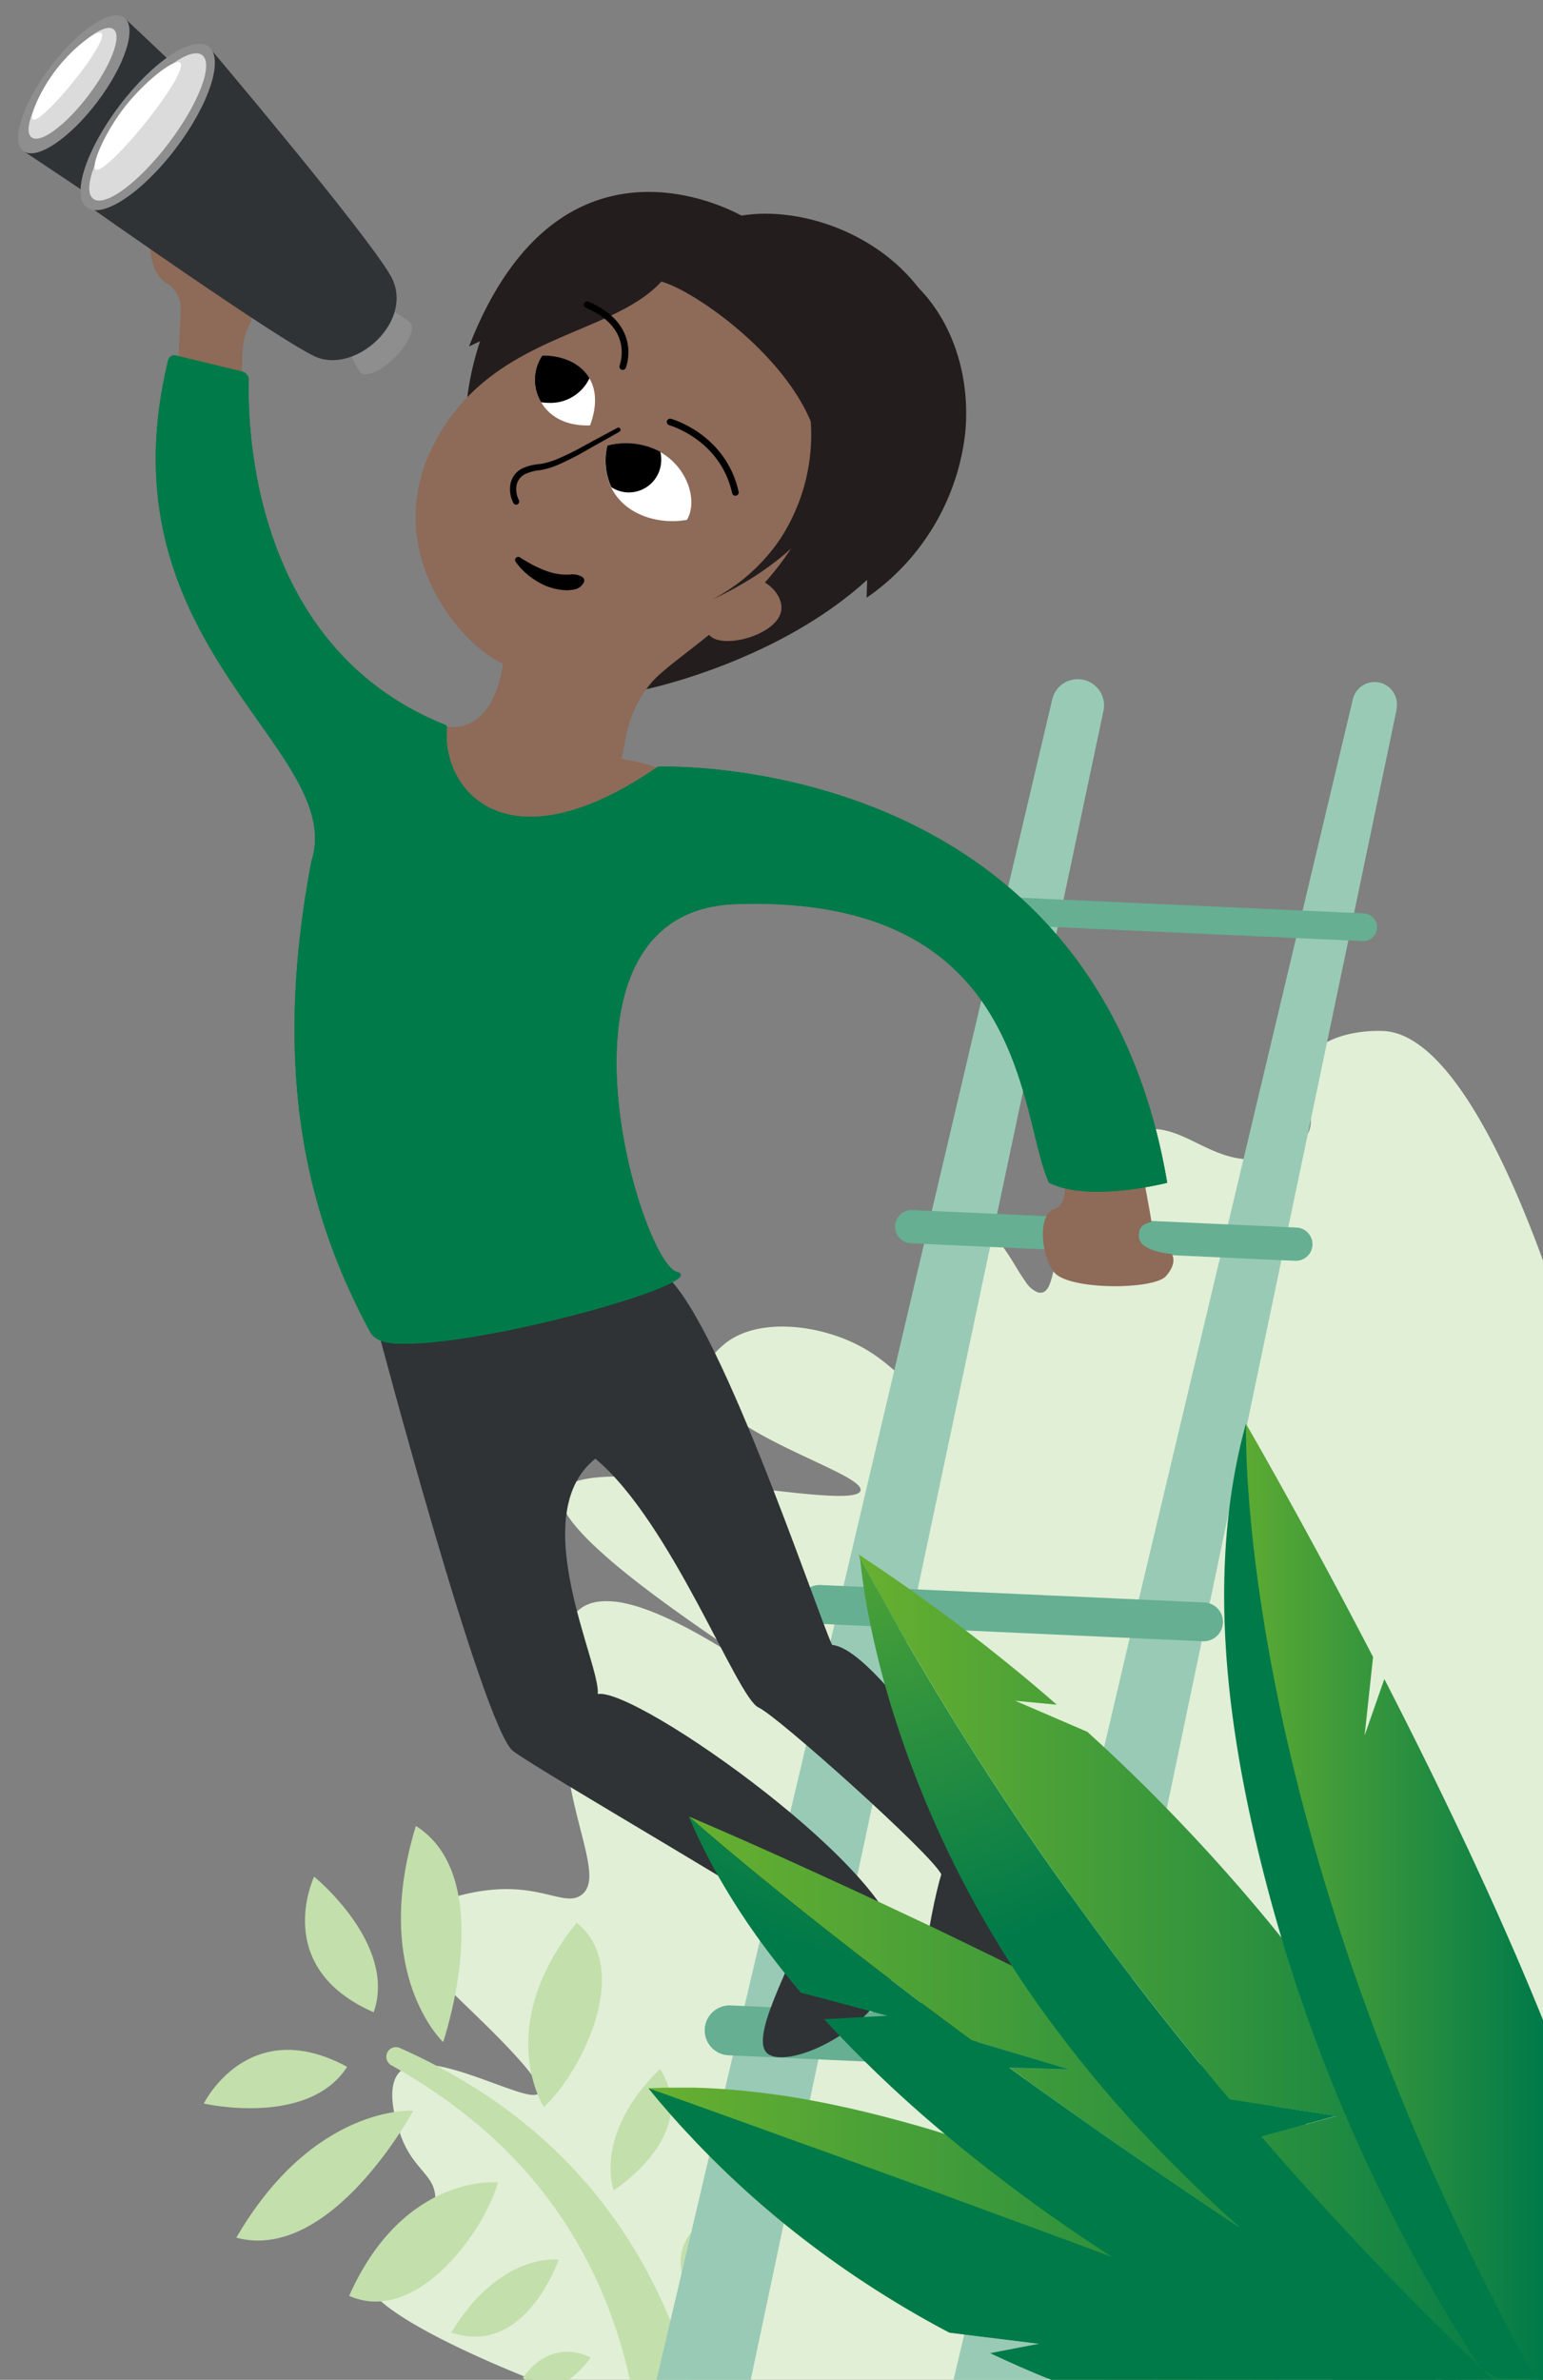
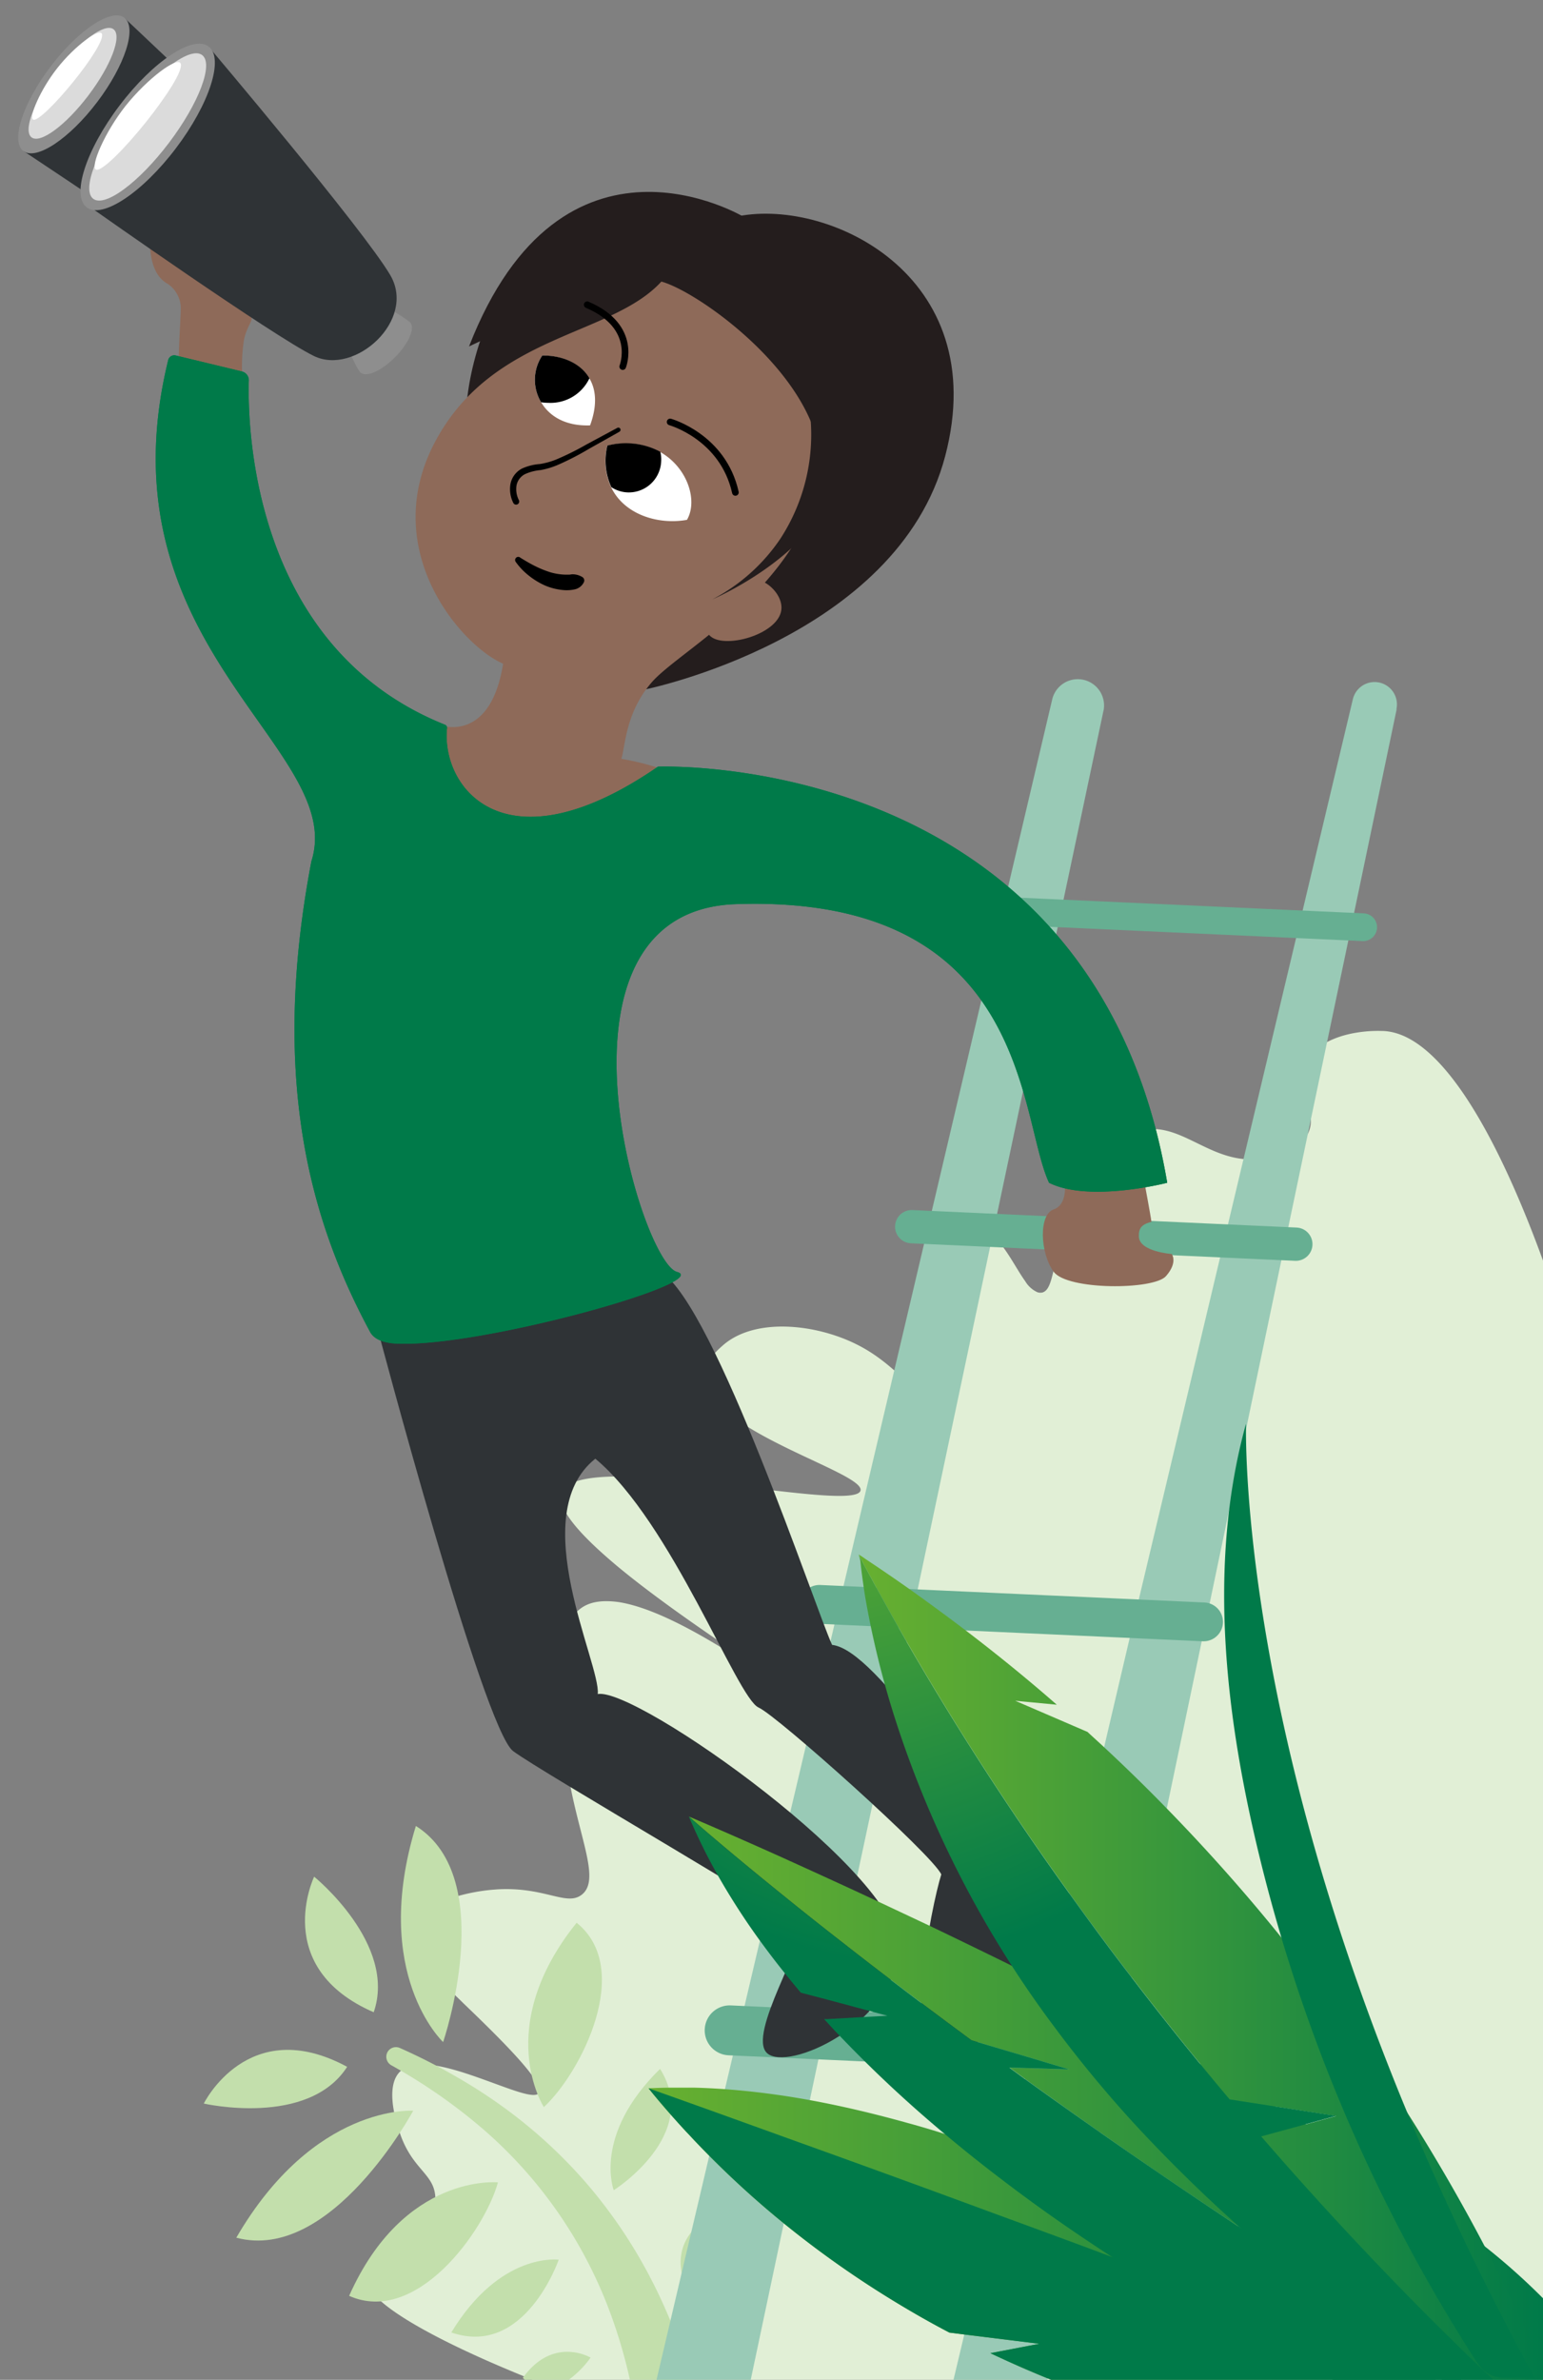
<svg xmlns="http://www.w3.org/2000/svg" xmlns:xlink="http://www.w3.org/1999/xlink" width="243.526" height="375.395" viewBox="0 0 243.526 375.395">
  <rect x="0" y="0" width="243.526" height="375.395" fill="#808080" stroke="none" />
  <defs>
    <linearGradient id="linear-gradient" y1="0.5" x2="1" y2="0.5" gradientUnits="objectBoundingBox">
      <stop offset="0" stop-color="#68b030" />
      <stop offset="1" stop-color="#007a49" />
    </linearGradient>
    <linearGradient id="linear-gradient-2" x1="0" x2="1" xlink:href="#linear-gradient" />
    <linearGradient id="linear-gradient-3" x1="0" x2="1" xlink:href="#linear-gradient" />
    <radialGradient id="radial-gradient" cx="0.327" cy="-2.263" r="1.859" gradientTransform="translate(0.315) scale(0.37 1)" xlink:href="#linear-gradient" />
    <radialGradient id="radial-gradient-2" cx="0.274" cy="-0.689" r="0.962" gradientTransform="translate(0.145) scale(0.711 1)" xlink:href="#linear-gradient" />
    <radialGradient id="radial-gradient-3" cx="0.075" cy="-0.153" r="0.657" gradientTransform="translate(-0.15) scale(1.3 1)" xlink:href="#linear-gradient" />
    <linearGradient id="linear-gradient-4" x1="0" x2="1" xlink:href="#linear-gradient" />
    <radialGradient id="radial-gradient-4" cx="-1.021" cy="0.005" r="0.567" gradientTransform="translate(-1.033) scale(3.067 1)" xlink:href="#linear-gradient" />
  </defs>
  <g id="Person" transform="translate(-10.991 -19.197)">
    <path id="Path_4175" data-name="Path 4175" d="M258.44,229.045v176.54H98.962C82.711,399.078,72.639,393.12,72.91,389.85c.27-2.893,8.941-6.261,10.473-11.334a5.04,5.04,0,0,0,.18-2.3c-.352-2.4-2.2-3.475-3.884-6.081a15.364,15.364,0,0,1-1.59-3.278,26.6,26.6,0,0,1-.885-3.065c-.516-2.344-.738-5.327.885-6.859a1.525,1.525,0,0,1,.18-.156c2.221-1.819,6.8-.688,11.195.819,1.991.68,3.95,1.426,5.622,2.016h0c2.459.869,4.311,1.385,4.852.779a.082.082,0,0,0,0-.049c.992-1.418-4.819-7.376-11.817-14.079-.82-.82-1.639-1.582-2.459-2.393-4.368-4.171-7.187-6.212-6.7-8.81a4.827,4.827,0,0,1,1.737-2.663c2.565-2.213,7.458-3.7,11.785-4.1l.82-.066a24.232,24.232,0,0,1,5.433.27c3.966.639,6.228,1.918,7.974.582,2.852-2.188,0-8.121-1.737-16.948v-.115c-1.008-5.114-4.671-24.069,1.852-28.29,1.483-.967,3.45-1.131,5.737-.819,6.958,1.09,16.48,7.261,21.66,10.654,2.188,1.442,3.6,2.393,3.7,2.254s-1.524-1.311-4.147-3.09h0c-5.261-3.581-14.464-9.7-21.357-15.415-5.737-4.794-9.933-9.3-8.8-11.793,2.2-4.843,23.922-1.164,37.091.188,5.638.582,9.7.738,10.014-.377.426-1.557-6.72-4.188-13.415-7.621-5.9-3.024-11.473-6.671-11.154-10.752.156-2.18,1.926-3.729,2.844-4.54h0c5.081-4.466,14.694-3.368,21.086-.172,5.737,2.844,8.089,7,9.547,6.245s-1.311-5.3-.41-11.555,5.433-13.112,9.539-13.063h.057c3.581.115,5.794,5.507,7.9,8.416a4.311,4.311,0,0,0,1.934,1.746,1.443,1.443,0,0,0,.672.057h.049c1.9-.451,1.549-4.786,3.975-11h0c.188-.484.385-.967.615-1.475,2.082-4.72,5.138-11.58,10.752-13.063a8.014,8.014,0,0,1,2.327-.27c5.827.156,10.441,6.351,18.382,4.434l.82-.213a8.053,8.053,0,0,0,4.819-3.008c2.557-3.893-2.508-8.613,0-12.121,1.918-2.672,5.1-3.794,7.728-4.253a20.859,20.859,0,0,1,4.335-.3h.131C243.68,193.33,253.121,214.425,258.44,229.045Z" transform="translate(-3.923 -11.001)" fill="#e1efd6" />
    <path id="Path_4176" data-name="Path 4176" d="M124.183,416.429H114.53a79.581,79.581,0,0,0-3.45-11.473,70.609,70.609,0,0,0-19.734-28.077,86.738,86.738,0,0,0-14.489-10.072h0a1.541,1.541,0,0,1-.582-2.073,1.524,1.524,0,0,1,1.942-.647,92.359,92.359,0,0,1,8.974,4.573,82.176,82.176,0,0,1,7.1,4.565A77.34,77.34,0,0,1,108.08,385.9a78.1,78.1,0,0,1,10.162,15.374c.082.148.156.3.229.443a88.984,88.984,0,0,1,5.712,14.71Z" transform="translate(-4.125 -21.845)" fill="#c3dfac" />
    <path id="Path_4177" data-name="Path 4177" d="M78.73,374.664s-15.636-1.1-27.921,20.029C65.806,398.7,78.73,374.664,78.73,374.664Z" transform="translate(-2.523 -22.523)" fill="#c3dfac" />
    <path id="Path_4178" data-name="Path 4178" d="M85.208,360.8s-11.473-10.719-4.3-34.092C94.042,334.969,85.208,360.8,85.208,360.8Z" transform="translate(-4.281 -19.485)" fill="#c3dfac" />
    <path id="Path_4179" data-name="Path 4179" d="M93.309,386.729s-14.858-1.5-23.487,17.9C80.434,409.355,91.194,394.383,93.309,386.729Z" transform="translate(-3.728 -23.286)" fill="#c3dfac" />
    <path id="Path_4180" data-name="Path 4180" d="M102.466,372.085s-8.138-12.53,5.171-29.076C116.692,350.286,108.3,366.7,102.466,372.085Z" transform="translate(-5.64 -20.518)" fill="#c3dfac" />
    <path id="Path_4181" data-name="Path 4181" d="M103.988,399.756s-9.2-1.3-16.948,11.473C98.653,415.245,103.988,399.756,103.988,399.756Z" transform="translate(-4.819 -24.111)" fill="#c3dfac" />
    <path id="Path_4182" data-name="Path 4182" d="M114.375,386.757s-3.368-8.67,7.31-19.136C128.241,378.021,114.375,386.757,114.375,386.757Z" transform="translate(-6.519 -22.077)" fill="#c3dfac" />
    <path id="Path_4183" data-name="Path 4183" d="M109.783,416.181a15.619,15.619,0,0,1-3.45,3.5H99.417c-.107-.09-.221-.2-.328-.3C103.9,412.682,109.783,416.181,109.783,416.181Z" transform="translate(-5.582 -25.096)" fill="#c3dfac" />
    <path id="Path_4184" data-name="Path 4184" d="M126.1,402.246s-2.532-6.359,4.827-10.055C135.144,397.968,126.1,402.246,126.1,402.246Z" transform="translate(-7.267 -23.634)" fill="#c3dfac" />
    <path id="Path_4185" data-name="Path 4185" d="M45.331,372.884s7-14.235,22.627-5.794C61.8,376.662,45.331,372.884,45.331,372.884Z" transform="translate(-2.176 -21.874)" fill="#c3dfac" />
    <path id="Path_4186" data-name="Path 4186" d="M63.827,335.248s-6.884,14.3,9.4,21.389C76.963,345.885,63.827,335.248,63.827,335.248Z" transform="translate(-3.256 -20.026)" fill="#c3dfac" />
    <path id="Path_4187" data-name="Path 4187" d="M192.179,138.455l-6.786,32.068-.688,3.278h0l-5.229,24.717h0l-4.286,20.25-.369,1.737-12.137,57.366-.475,2.262-1.115,5.327-1.778,8.523-.516,2.459-.049.213h0l-3.04,14.374h0l-2.418,11.309h0l-.475,2.245-1.754,8.285-1.934,9.138-.606,2.876-.09.434L148,347.366l-.385,1.811-1.811,8.58-1.426,6.736-2.672,12.653-5.22,24.684H121.619l2-8.5,1.565-6.654,4.753-20.16,1.565-6.654.9-3.827,2.188-9.269,3.344-14.21,1.278-5.417.729-3.1,1.131-4.8,1.639-6.884h0l2.516-10.654,3.852-16.39,1.336-5.655,14.038-59.6,2.393-10.154,6.04-25.667,3.327-14.128.9-3.8,6.982-29.65a4.147,4.147,0,0,1,8.089,1.8Z" transform="translate(-7.01 -7.247)" fill="#99cab6" />
    <path id="Path_4188" data-name="Path 4188" d="M241.6,138.355l-7.171,34.289-1,4.786-9.474,45.213-6,28.683-.172.82-2.541,12.162h0l-9.933,47.475-5.565,26.61-1.475,7.056-2.36,11.342v.115l-1.221,5.827-1.877,8.7-1.533,7.482-.3,1.475-4.45,21.25-.049.229H171.658l1.7-7.146,4.548-19.136,1.278-5.376.9-3.77,2.885-12.014.41-1.721.393-1.639.508-2.147,1.229-5.138.049-.213.992-4.171,3.393-14.268,5.483-23.053,4.753-20.267,14.178-59.6,5.786-24.315,6.1-25.626,8.433-35.452a3.527,3.527,0,1,1,6.884,1.541Z" transform="translate(-10.18 -7.278)" fill="#99cab6" />
    <line id="Line_51" data-name="Line 51" x2="60.628" y2="2.762" transform="translate(165.509 162.694)" fill="none" stroke="#66af92" stroke-linecap="round" stroke-miterlimit="10" stroke-width="4.375" />
    <line id="Line_52" data-name="Line 52" x2="60.628" y2="2.762" transform="translate(154.88 212.692)" fill="none" stroke="#66af92" stroke-linecap="round" stroke-miterlimit="10" stroke-width="5.25" />
    <line id="Line_53" data-name="Line 53" x2="60.628" y2="2.762" transform="translate(140.317 272.271)" fill="none" stroke="#66af92" stroke-linecap="round" stroke-miterlimit="10" stroke-width="6.125" />
    <line id="Line_54" data-name="Line 54" x2="60.628" y2="2.754" transform="translate(126.148 339.463)" fill="none" stroke="#66af92" stroke-linecap="round" stroke-miterlimit="10" stroke-width="7.875" />
    <path id="Path_4189" data-name="Path 4189" d="M76.97,78.718C74.8,80.89,72.34,82,71.48,81.086s-4.679-9.1-2.508-11.277,9.515,2.6,10.375,3.417S79.142,76.546,76.97,78.718Z" transform="translate(-3.632 -3.171)" fill="#8e8e8e" />
    <path id="Path_4190" data-name="Path 4190" d="M133.459,55.5s-28.74-17.357-43.434,20.39Z" transform="translate(-5.008 -2.048)" fill="#241d1d" />
-     <path id="Path_4191" data-name="Path 4191" d="M158.863,62.822C169.1,67.739,173.614,79.27,172.59,90.161a36.534,36.534,0,0,1-13.637,24.659q-.942.754-1.942,1.426Z" transform="translate(-9.252 -2.764)" fill="#241d1d" />
    <path id="Path_4192" data-name="Path 4192" d="M40.813,78.111l9.99,2.237a28.6,28.6,0,0,1,.279-5.368c.41-2.073,1.385-3.024,1.2-3.54-.992-2.77,1.959-8.867,2.672-9.015S37.142,52.3,37.142,52.3s-3,11.113,1.918,13.768a4.712,4.712,0,0,1,2.065,3.721C41.1,71.834,40.813,75.153,40.813,78.111Z" transform="translate(-1.6 -2.098)" fill="#8e6a59" />
    <path id="Path_4193" data-name="Path 4193" d="M14.927,43.2s39.632,26.4,45.434,30.56,14.751-5.081,11.473-10.654S30.858,22.2,30.858,22.2Z" transform="translate(-0.249 -0.19)" fill="#2f3336" />
    <path id="Path_4194" data-name="Path 4194" d="M26.922,52.843s28.142,19.84,34.608,23S77.757,70.209,73.6,63.1,44.919,27.045,44.919,27.045Z" transform="translate(-1.009 -0.497)" fill="#2f3336" />
    <path id="Path_4195" data-name="Path 4195" d="M89.49,87.2c.336-15.128,12.735-44.082,42.328-31.642,14.456-3.36,40.886,8.949,33.322,37.7s-47.4,36.813-47.4,36.813Z" transform="translate(-4.974 -2.112)" fill="#241d1d" />
    <path id="Path_4196" data-name="Path 4196" d="M119.677,66.619c6.556,1.762,29.88,18.578,24.331,34.338s-21.684,24.077-25.848,28.872S114,139.917,113.367,141.9a41.517,41.517,0,0,1,8.2,2.27L111.6,157.913l-29.88-2.024-2.778-12.981,5.925-6.3s7.818,2.893,9.834-9.711c-6.679-2.9-19.791-18.029-10.711-35.051S111.736,75.314,119.677,66.619Z" transform="translate(-4.306 -3.005)" fill="#8e6a59" />
    <path id="Path_4197" data-name="Path 4197" d="M74.6,242.245s16.718,63.193,21.414,66.668,43.656,25.864,45.073,27.814-8.244,16.9-4.991,19.832,19.668-4.45,20.758-16.079-41.394-41.713-47.491-40.574c.492-4.72-11.547-28.216-.385-37.124,12.014,9.957,22.381,37.763,25.766,39.247,2.917,1.278,27.5,23.282,28.839,26.331-1.516,4.778-6.7,29.937.82,29.5s20.668-28.3,12.1-34.313-22.84-30.552-30.158-31.4c-2.655-5.737-18.439-53.375-26.978-58.817S74.6,242.245,74.6,242.245Z" transform="translate(-4.03 -13.49)" fill="#2f3336" />
    <path id="Path_4198" data-name="Path 4198" d="M202.778,218.463s.951,5.04,1.074,6.064c-1.639.4-2.024,1.082-1.983,2.327.082,2.385,5.188,2.737,5.188,2.737s1.016,1.311-.918,3.5-15.571,2.237-17.718-.7-2.4-9.015,0-9.834,1.713-4.679,1.713-4.679Z" transform="translate(-11.134 -12.589)" fill="#8e6a59" />
    <path id="Path_4199" data-name="Path 4199" d="M98.555,113.072c.762.475,1.565.951,2.352,1.344a16.547,16.547,0,0,0,2.409.983,9.277,9.277,0,0,0,2.4.385h.59c.2,0,.377-.066.574-.057a2.991,2.991,0,0,1,1.393.361l.115.066a.631.631,0,0,1,.254.82,2.1,2.1,0,0,1-1.328,1.106,5.941,5.941,0,0,1-1.639.156,9.449,9.449,0,0,1-3.122-.721,11.662,11.662,0,0,1-2.614-1.59,10.482,10.482,0,0,1-2.073-2.18.5.5,0,0,1,.672-.7Z" transform="translate(-5.5 -5.942)" />
    <path id="Path_4200" data-name="Path 4200" d="M116.493,143.924s68.749-2.844,80.378,65.635c0,0-12.293,3.172-18.644,0-4.852-10.236-3.065-45.7-49.72-43.942-31.265,1.4-14.833,56.424-9.015,58S88.351,235.6,75.141,234.923c-1.565-.082-3.393-.5-4.1-1.885-8.908-16.554-15.964-38.927-9.236-74.207,5.679-17.783-33.658-33.879-22.6-79.059a.983.983,0,0,1,1.172-.713l10.457,2.524A1.426,1.426,0,0,1,51.924,83c-.2,6.794.27,42.017,30.961,54.309a.516.516,0,0,1,.32.533C82.254,147.284,92.391,160.519,116.493,143.924Z" transform="translate(-1.663 -3.791)" fill="#007a49" />
    <ellipse id="Ellipse_1327" data-name="Ellipse 1327" cx="13.194" cy="4.622" rx="13.194" ry="4.622" transform="translate(10.991 40.225) rotate(-52.83)" fill="#8e8e8e" />
    <ellipse id="Ellipse_1328" data-name="Ellipse 1328" cx="15.923" cy="5.581" rx="15.923" ry="5.581" transform="translate(20.233 48.536) rotate(-52.83)" fill="#8e8e8e" />
    <ellipse id="Ellipse_1329" data-name="Ellipse 1329" cx="10.703" cy="3.147" rx="10.703" ry="3.147" transform="translate(13.467 38.966) rotate(-52.83)" fill="#dbdbdb" />
    <ellipse id="Ellipse_1330" data-name="Ellipse 1330" cx="14.227" cy="4.188" rx="14.227" ry="4.188" transform="translate(22.368 48.026) rotate(-52.83)" fill="#dbdbdb" />
    <path id="Path_4201" data-name="Path 4201" d="M109.83,90.092c-3.958.139-6.458-1.5-7.72-3.647a6.859,6.859,0,0,1,.18-7.376c3.024,0,6.007,1.164,7.441,3.622C110.773,84.446,111,86.913,109.83,90.092Z" transform="translate(-5.711 -3.794)" fill="#fff" />
    <path id="Path_4202" data-name="Path 4202" d="M125.875,105.929c-4.54.82-9.883-.82-11.957-5.122a10.006,10.006,0,0,1-.631-6.556,11.547,11.547,0,0,1,8.359.975C125.99,97.676,127.629,102.938,125.875,105.929Z" transform="translate(-6.464 -4.732)" fill="#fff" />
    <path id="Path_4203" data-name="Path 4203" d="M109.732,82.659a6.793,6.793,0,0,1-6.45,3.876,7.892,7.892,0,0,1-1.172-.09,6.859,6.859,0,0,1,.18-7.376C105.315,79.037,108.3,80.2,109.732,82.659Z" transform="translate(-5.711 -3.794)" />
    <path id="Path_4204" data-name="Path 4204" d="M121.8,96.781a5.106,5.106,0,0,1-5.4,4.811,5.04,5.04,0,0,1-2.459-.82,10.006,10.006,0,0,1-.631-6.556,11.547,11.547,0,0,1,8.359.975A4.917,4.917,0,0,1,121.8,96.781Z" transform="translate(-6.465 -4.729)" />
    <path id="Path_4205" data-name="Path 4205" d="M123.911,90.26s8.343,2.319,10.3,11.113" transform="translate(-7.155 -4.503)" fill="none" stroke="#000" stroke-linecap="round" stroke-miterlimit="10" stroke-width="1.05" />
    <path id="Path_4206" data-name="Path 4206" d="M115.544,80.274s2.524-6.286-5.605-9.752" transform="translate(-6.27 -3.252)" fill="none" stroke="#000" stroke-linecap="round" stroke-miterlimit="10" stroke-width="1.05" />
    <path id="Path_4207" data-name="Path 4207" d="M114.171,91.879l-4.77,2.68a43.951,43.951,0,0,1-4.917,2.532,12.612,12.612,0,0,1-2.713.82,7.613,7.613,0,0,0-2.459.631,2.549,2.549,0,0,0-1.352,1.778,3.762,3.762,0,0,0,.377,2.344h0a.493.493,0,0,1-.893.418h0A4.819,4.819,0,0,1,97,100.115a3.475,3.475,0,0,1,1.852-2.459,8.277,8.277,0,0,1,2.795-.7,11.825,11.825,0,0,0,2.541-.7,43.755,43.755,0,0,0,4.852-2.409l4.819-2.59h0a.345.345,0,1,1,.311.615Z" transform="translate(-5.446 -4.564)" />
    <path id="Path_4208" data-name="Path 4208" d="M130.5,125.584c2.073,2.3,10.818-.049,11.342-3.975.254-1.86-1.369-3.885-3.147-4.606-3.278-1.328-7.376,1.68-8.384,5.048C130.1,122.748,129.573,124.584,130.5,125.584Z" transform="translate(-7.539 -6.177)" fill="#8e6a59" />
    <path id="Path_4209" data-name="Path 4209" d="M146.381,88.292a30.1,30.1,0,0,1-4.622,20.258,29.15,29.15,0,0,1-10.752,9.58s15.35-6.507,19-17.39Z" transform="translate(-7.605 -4.378)" fill="#241d1d" />
    <path id="Path_4210" data-name="Path 4210" d="M40.495,29.841c-.557-1.033-5.188,2.36-8.687,6.736-3.335,4.229-5.515,9.457-4.7,10.006s4.622-3.327,7.982-7.531C38.249,35.078,41.044,30.832,40.495,29.841Z" transform="translate(-1.01 -0.663)" fill="#fff" />
    <path id="Path_4211" data-name="Path 4211" d="M27.4,24.848c-.451-.82-4.229,1.893-7.031,5.45-2.7,3.426-4.45,7.654-3.827,8.1s3.737-2.688,6.466-6.089C25.626,29.084,27.839,25.651,27.4,24.848Z" transform="translate(-0.344 -0.349)" fill="#fff" />
    <path id="Path_4212" data-name="Path 4212" d="M248.559,416.862H183.817l-.574-.229q-4.573-1.86-9.015-3.966l7.728-1.483-11.85-1.467-2.352-.3c-3.278-1.713-6.458-3.548-9.58-5.474a157.342,157.342,0,0,1-16.554-11.76,149.337,149.337,0,0,1-11.76-10.654c-1.041-1.049-2.065-2.106-3.065-3.188l-.6-.631c-1.467-1.582-2.885-3.188-4.278-4.827-.557-.664-1.115-1.328-1.639-2,1.065-.049,2.139-.09,3.213-.1h4.1c1.59.041,3.172.123,4.761.238a127.01,127.01,0,0,1,13.391,1.729c5.2.951,10.334,2.188,15.374,3.59q3.024.82,6.023,1.787h0q4.917,1.508,9.7,3.278,6.441,2.336,12.752,5,5.253,2.2,10.4,4.589c7.794,3.6,15.686,7.031,22.946,11.621q5.966,3.786,12.137,7.2l.229.139h0c3.385,1.885,6.835,3.688,10.31,5.417Z" transform="translate(-6.925 -22.278)" fill="url(#linear-gradient)" />
    <path id="Path_4213" data-name="Path 4213" d="M261.873,401.11v12.858h-9.834c-13.792-8.31-26.6-16.464-38.345-24.249h0l-.664-.443h0q-11.244-7.449-21.16-14.4-6.155-4.343-11.719-8.343l-2.459-1.8,2.9.082,6.515.2-6.187-1.852-8.285-2.459-.148-.041h0l-.82-.254q-4.1-3.032-7.908-5.884c-1.639-1.246-3.278-2.459-4.811-3.647q-4.007-3.049-7.523-5.81c-4.237-3.278-7.949-6.269-11.113-8.843-8.433-6.843-12.989-10.883-13.227-11.1.229.1,5.687,2.4,14.358,6.294,3.442,1.557,7.376,3.352,11.735,5.36l3.729,1.737h0q3.921,1.844,8.2,3.86,5.9,2.827,12.293,5.966h0l.279.139h0l.3.156h0l1.639.82q2.073,1.024,4.18,2.09c3.868,1.95,7.81,3.975,11.76,6.04q6.146,3.233,12.293,6.622h0c3.991,2.2,7.949,4.434,11.817,6.687h0c1.639.934,3.18,1.868,4.745,2.819,3.278,1.983,6.556,3.983,9.654,5.974h0c5.1,3.278,9.892,6.556,14.219,9.834,1.533,1.147,3.008,2.278,4.417,3.417h0a102.959,102.959,0,0,1,9.17,8.171Z" transform="translate(-7.356 -19.385)" fill="url(#linear-gradient-2)" />
    <path id="Path_4214" data-name="Path 4214" d="M241.9,411.745q5.024,3.565,10.244,6.868-5.335-3.344-10.5-7.015c-5.892-4.155-11.588-8.58-17.038-13.178,5.54,4.622,11.3,9.1,17.267,13.317Z" transform="translate(-13.536 -24.029)" fill="#007a49" />
    <path id="Path_4215" data-name="Path 4215" d="M255.834,411.172l-1.041-.983h0c-8.974-8.539-21.594-21.234-35.575-37.386l6.958-1.9,4.876-1.336-9.621-1.483h0l-7.2-1.164q-2.3-2.729-4.638-5.581h0c-3.573-4.36-7.2-8.925-10.842-13.678q-4.917-6.4-9.834-13.252a471.507,471.507,0,0,1-25.651-39.664c-1.033-1.795-2.057-3.6-3.065-5.425q-2.3-4.1-4.516-8.326h0s.82.5.967.639q4.2,2.778,8.2,5.638,1.7,1.221,3.385,2.459,9.945,7.29,18.71,14.956l-6.556-.623,11.408,4.917c.877.819,1.746,1.6,2.606,2.4q5.179,4.819,9.924,9.695c6.613,6.777,12.621,13.588,18.029,20.291h0a297.623,297.623,0,0,1,19.8,27.495h0c4.835,7.6,8.908,14.751,12.293,21.2h0c3.966,7.589,6.99,14.21,9.2,19.472v1.639Z" transform="translate(-9.169 -16.588)" fill="url(#linear-gradient-3)" />
    <path id="Path_4216" data-name="Path 4216" d="M193.43,397.5c21.193,7.859,38.689,14.505,51.13,19.365H183.817l-.574-.229q-4.573-1.86-9.015-3.966l7.728-1.483-11.85-1.467-2.352-.3c-3.278-1.713-6.458-3.548-9.58-5.474a157.342,157.342,0,0,1-16.554-11.76,149.337,149.337,0,0,1-11.76-10.654c-1.041-1.049-2.065-2.106-3.065-3.188l-.6-.631c-1.467-1.582-2.885-3.188-4.278-4.827-.557-.664-1.115-1.328-1.639-2l2.459.877,5.237,1.869,3.475,1.246,12.866,4.638q15.981,5.741,30.322,11.047,6.72,2.459,13.063,4.8Z" transform="translate(-6.925 -22.285)" fill="url(#radial-gradient)" />
    <path id="Path_4217" data-name="Path 4217" d="M213.75,389.719c11.744,7.785,24.585,15.94,38.345,24.249H228.723A288.085,288.085,0,0,1,193.86,394.6c-1.8-1.172-3.614-2.368-5.409-3.59q-6.146-4.155-12.088-8.7-4.475-3.4-8.8-7.023h0a200.464,200.464,0,0,1-16.685-15.571.069.069,0,0,1-.066-.066q-1.033-1.074-2.016-2.164c-.131-.131-.262-.27-.385-.41h.475l5.786-.328h0l3.737-.2-2.844-.762-6.105-1.639-4.72-1.237q-1.3-1.533-2.549-3.1c-1.36-1.688-2.663-3.4-3.917-5.122a110.277,110.277,0,0,1-6.589-10.211,87.439,87.439,0,0,1-4.614-9.351c.238.213,4.794,4.253,13.227,11.1,3.163,2.573,6.876,5.54,11.113,8.843q3.516,2.754,7.523,5.81c1.549,1.18,3.155,2.4,4.811,3.647q3.778,2.836,7.908,5.884l.82.254h0l.148.041,8.3,2.459L187.042,365l-6.515-.2-2.9-.082,2.459,1.8q5.589,4.016,11.719,8.31,9.908,6.917,21.16,14.4h0l.664.443h0Z" transform="translate(-7.355 -19.385)" fill="url(#radial-gradient-2)" />
    <path id="Path_4218" data-name="Path 4218" d="M255.833,411.173h-8.056l-2.655-1.7c-.885-.574-1.762-1.164-2.631-1.754l-1.918-1.295A241.345,241.345,0,0,1,199.4,371.017a193.588,193.588,0,0,1-12.883-15.571,165.215,165.215,0,0,1-24.938-48.065,143.01,143.01,0,0,1-4.868-19.668q-.172-1.057-.32-2.139c-.172-1.2-.328-2.4-.451-3.606a7.38,7.38,0,0,0-.27-.959q2.229,4.22,4.516,8.326c1.008,1.828,2.032,3.63,3.065,5.425A471.514,471.514,0,0,0,188.9,334.426c3.278,4.565,6.556,9.015,9.834,13.252,3.639,4.753,7.269,9.318,10.85,13.686q2.336,2.852,4.638,5.581l7.187,1.115,9.621,1.483-4.876,1.336-6.958,1.9c13.981,16.153,26.6,28.847,35.583,37.4Z" transform="translate(-9.167 -16.589)" fill="url(#radial-gradient-3)" />
    <path id="Path_4219" data-name="Path 4219" d="M221.294,395.594l.254.221Z" transform="translate(-13.325 -23.85)" fill="#007a49" />
-     <path id="Path_4220" data-name="Path 4220" d="M267.6,353.026v56.751s-7.1-.3-8.457-.647a10.514,10.514,0,0,1-2.557-3.147,275.735,275.735,0,0,1-29.912-67.438c-6.7-22.873-12.014-48.925-7.556-72.642.434-2.327.967-4.638,1.6-6.917l.156.254c1.188,2.073,9.662,16.775,19.906,36.526l-1.336,12.391,3.114-8.916C250.915,315.484,260.208,334.727,267.6,353.026Z" transform="translate(-13.083 -15.194)" fill="url(#linear-gradient-4)" />
    <path id="Path_4221" data-name="Path 4221" d="M266.431,409.778c-.3-.533-4.442-.262-5.122-.311-2.188-.156-3.278-1.082-4.45-2.9A261.089,261.089,0,0,1,223.1,328.3c-5.54-22.332-8.613-46.778-2.393-69.315v1.049c0,7.007.9,48.4,25.4,107.455q3.573,8.646,7.867,17.784Q259.547,397.157,266.431,409.778Z" transform="translate(-13.07 -15.194)" fill="url(#radial-gradient-4)" />
    <path id="Path_4222" data-name="Path 4222" d="M116.493,143.924s68.749-2.844,80.378,65.635c0,0-12.293,3.172-18.644,0-4.852-10.236-3.065-45.7-49.72-43.942-31.265,1.4-14.833,56.424-9.015,58S88.351,235.6,75.141,234.923c-1.565-.082-3.393-.5-4.1-1.885-8.908-16.554-15.964-38.927-9.236-74.207,5.679-17.783-33.658-33.879-22.6-79.059a.983.983,0,0,1,1.172-.713l10.457,2.524A1.426,1.426,0,0,1,51.924,83c-.2,6.794.27,42.017,30.961,54.309a.516.516,0,0,1,.32.533C82.254,147.284,92.391,160.519,116.493,143.924Z" transform="translate(-1.663 -3.791)" fill="#007a49" />
  </g>
</svg>